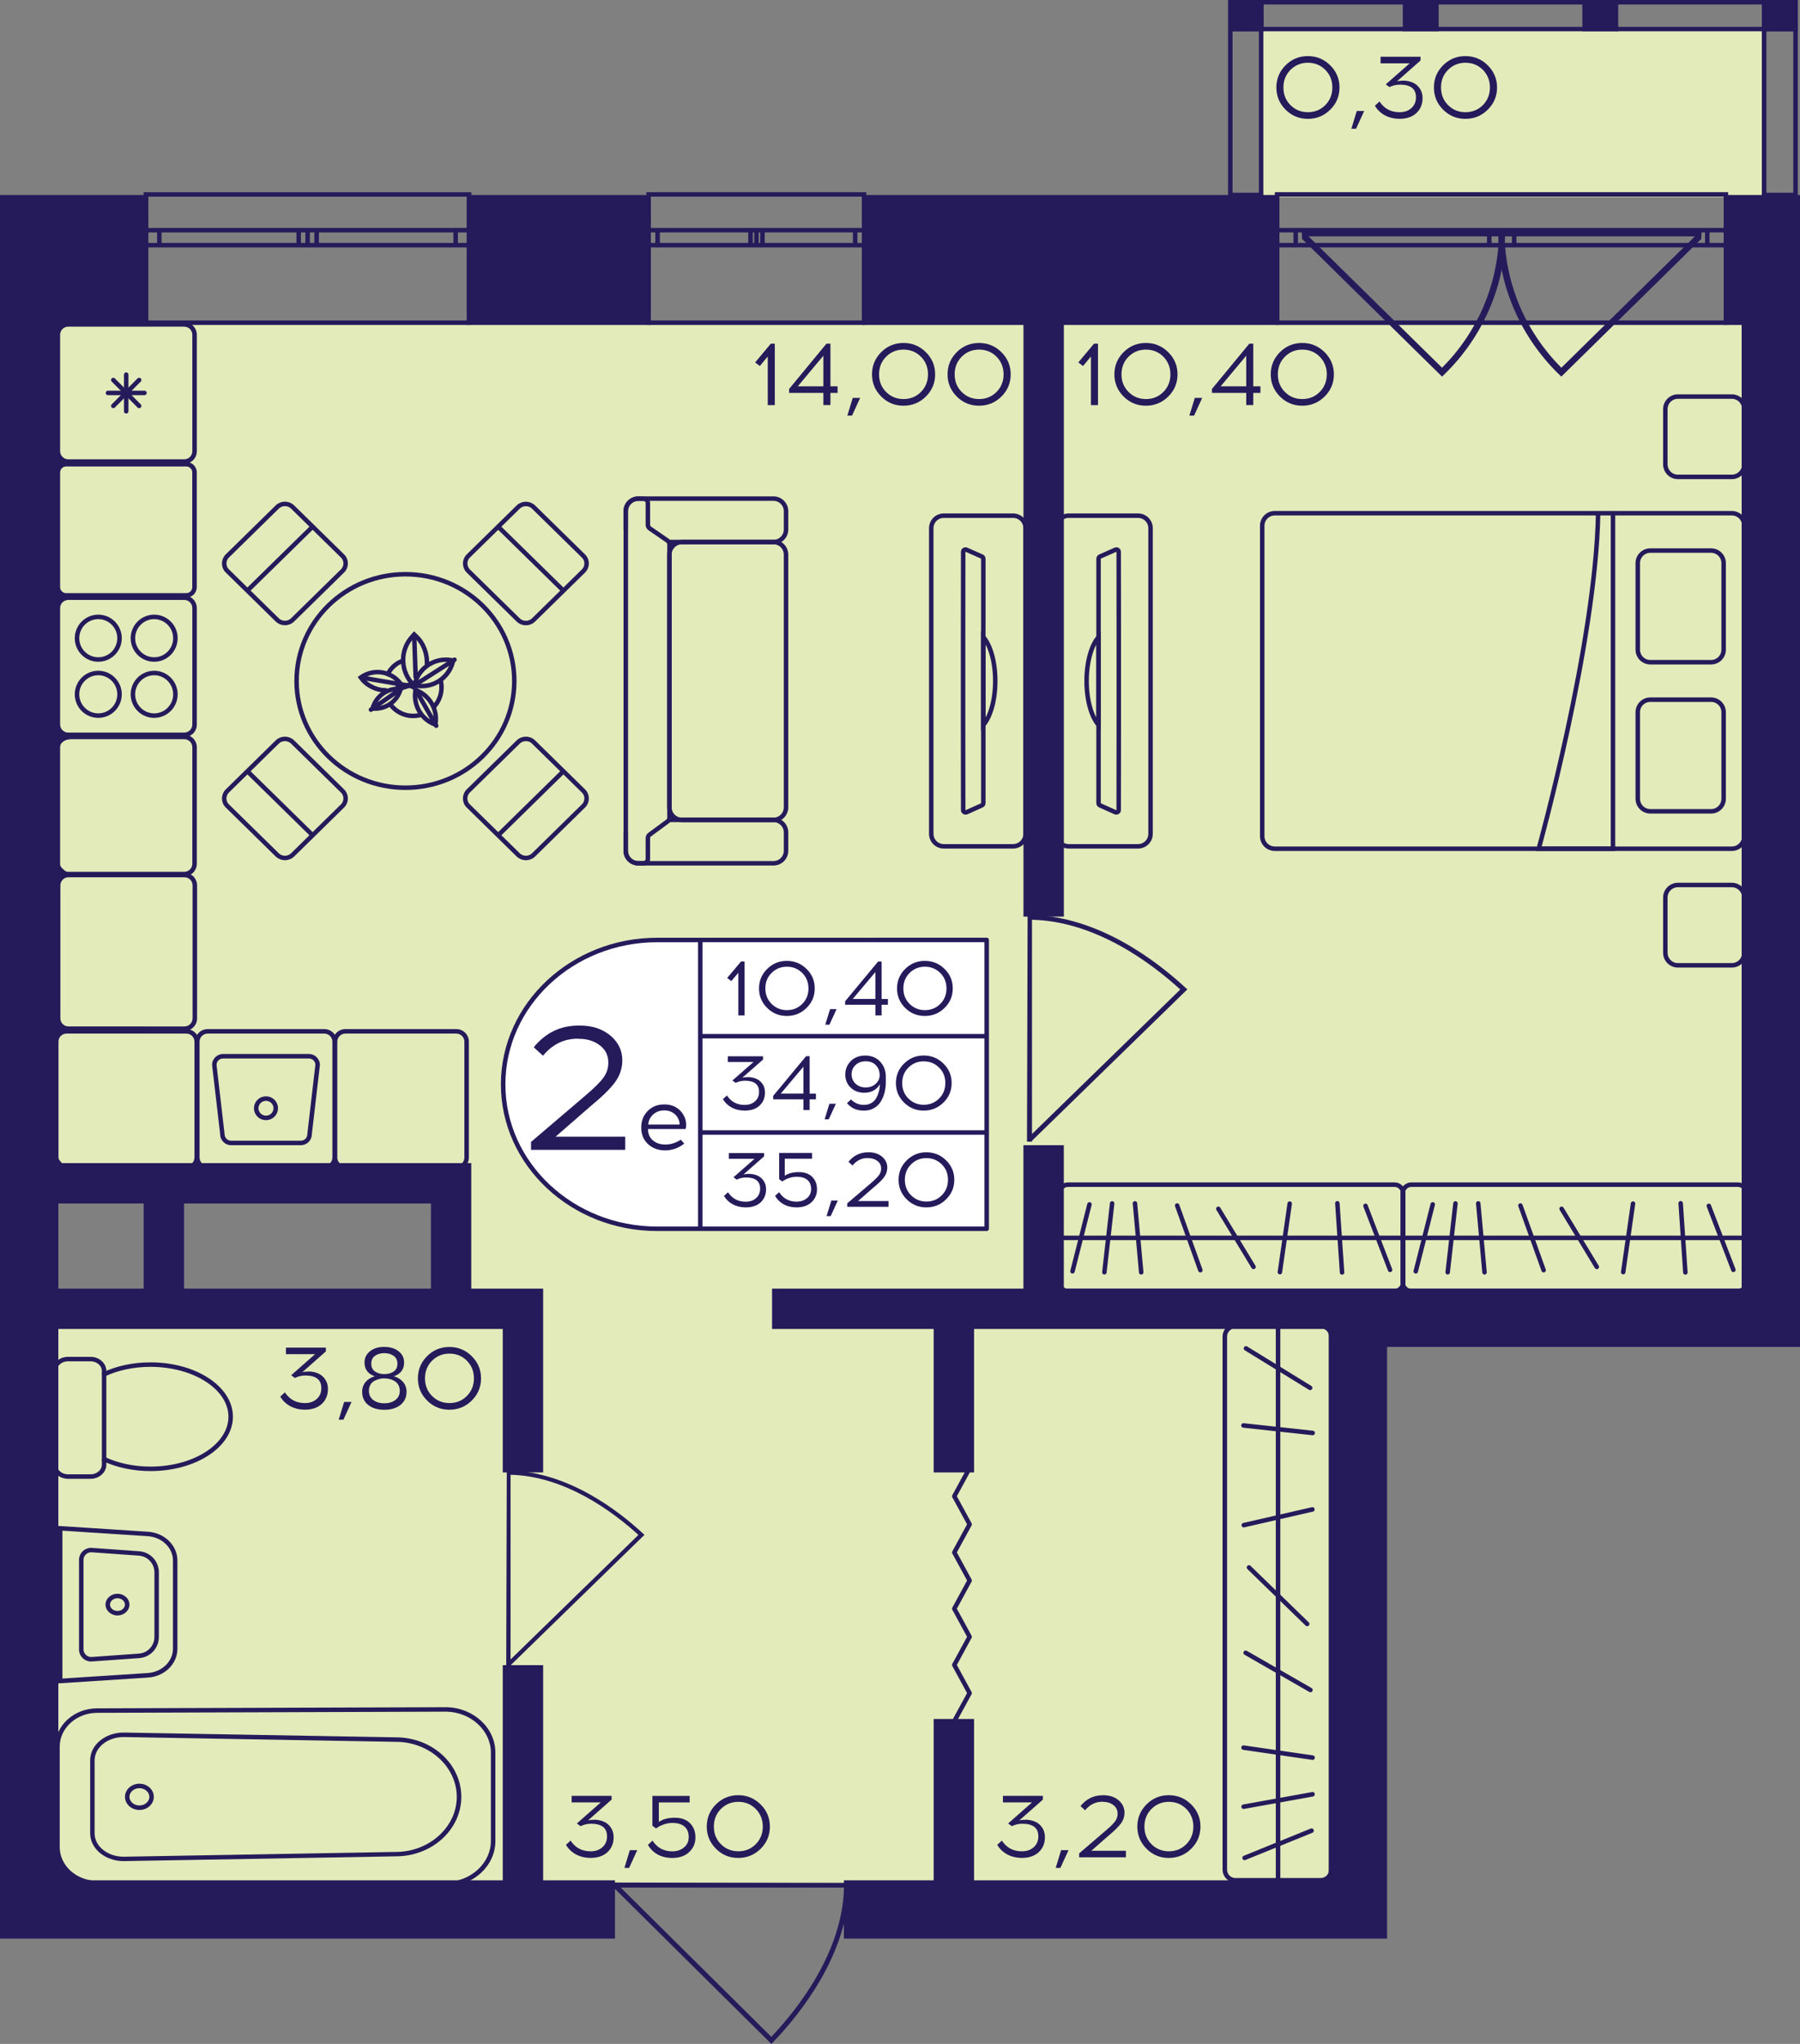
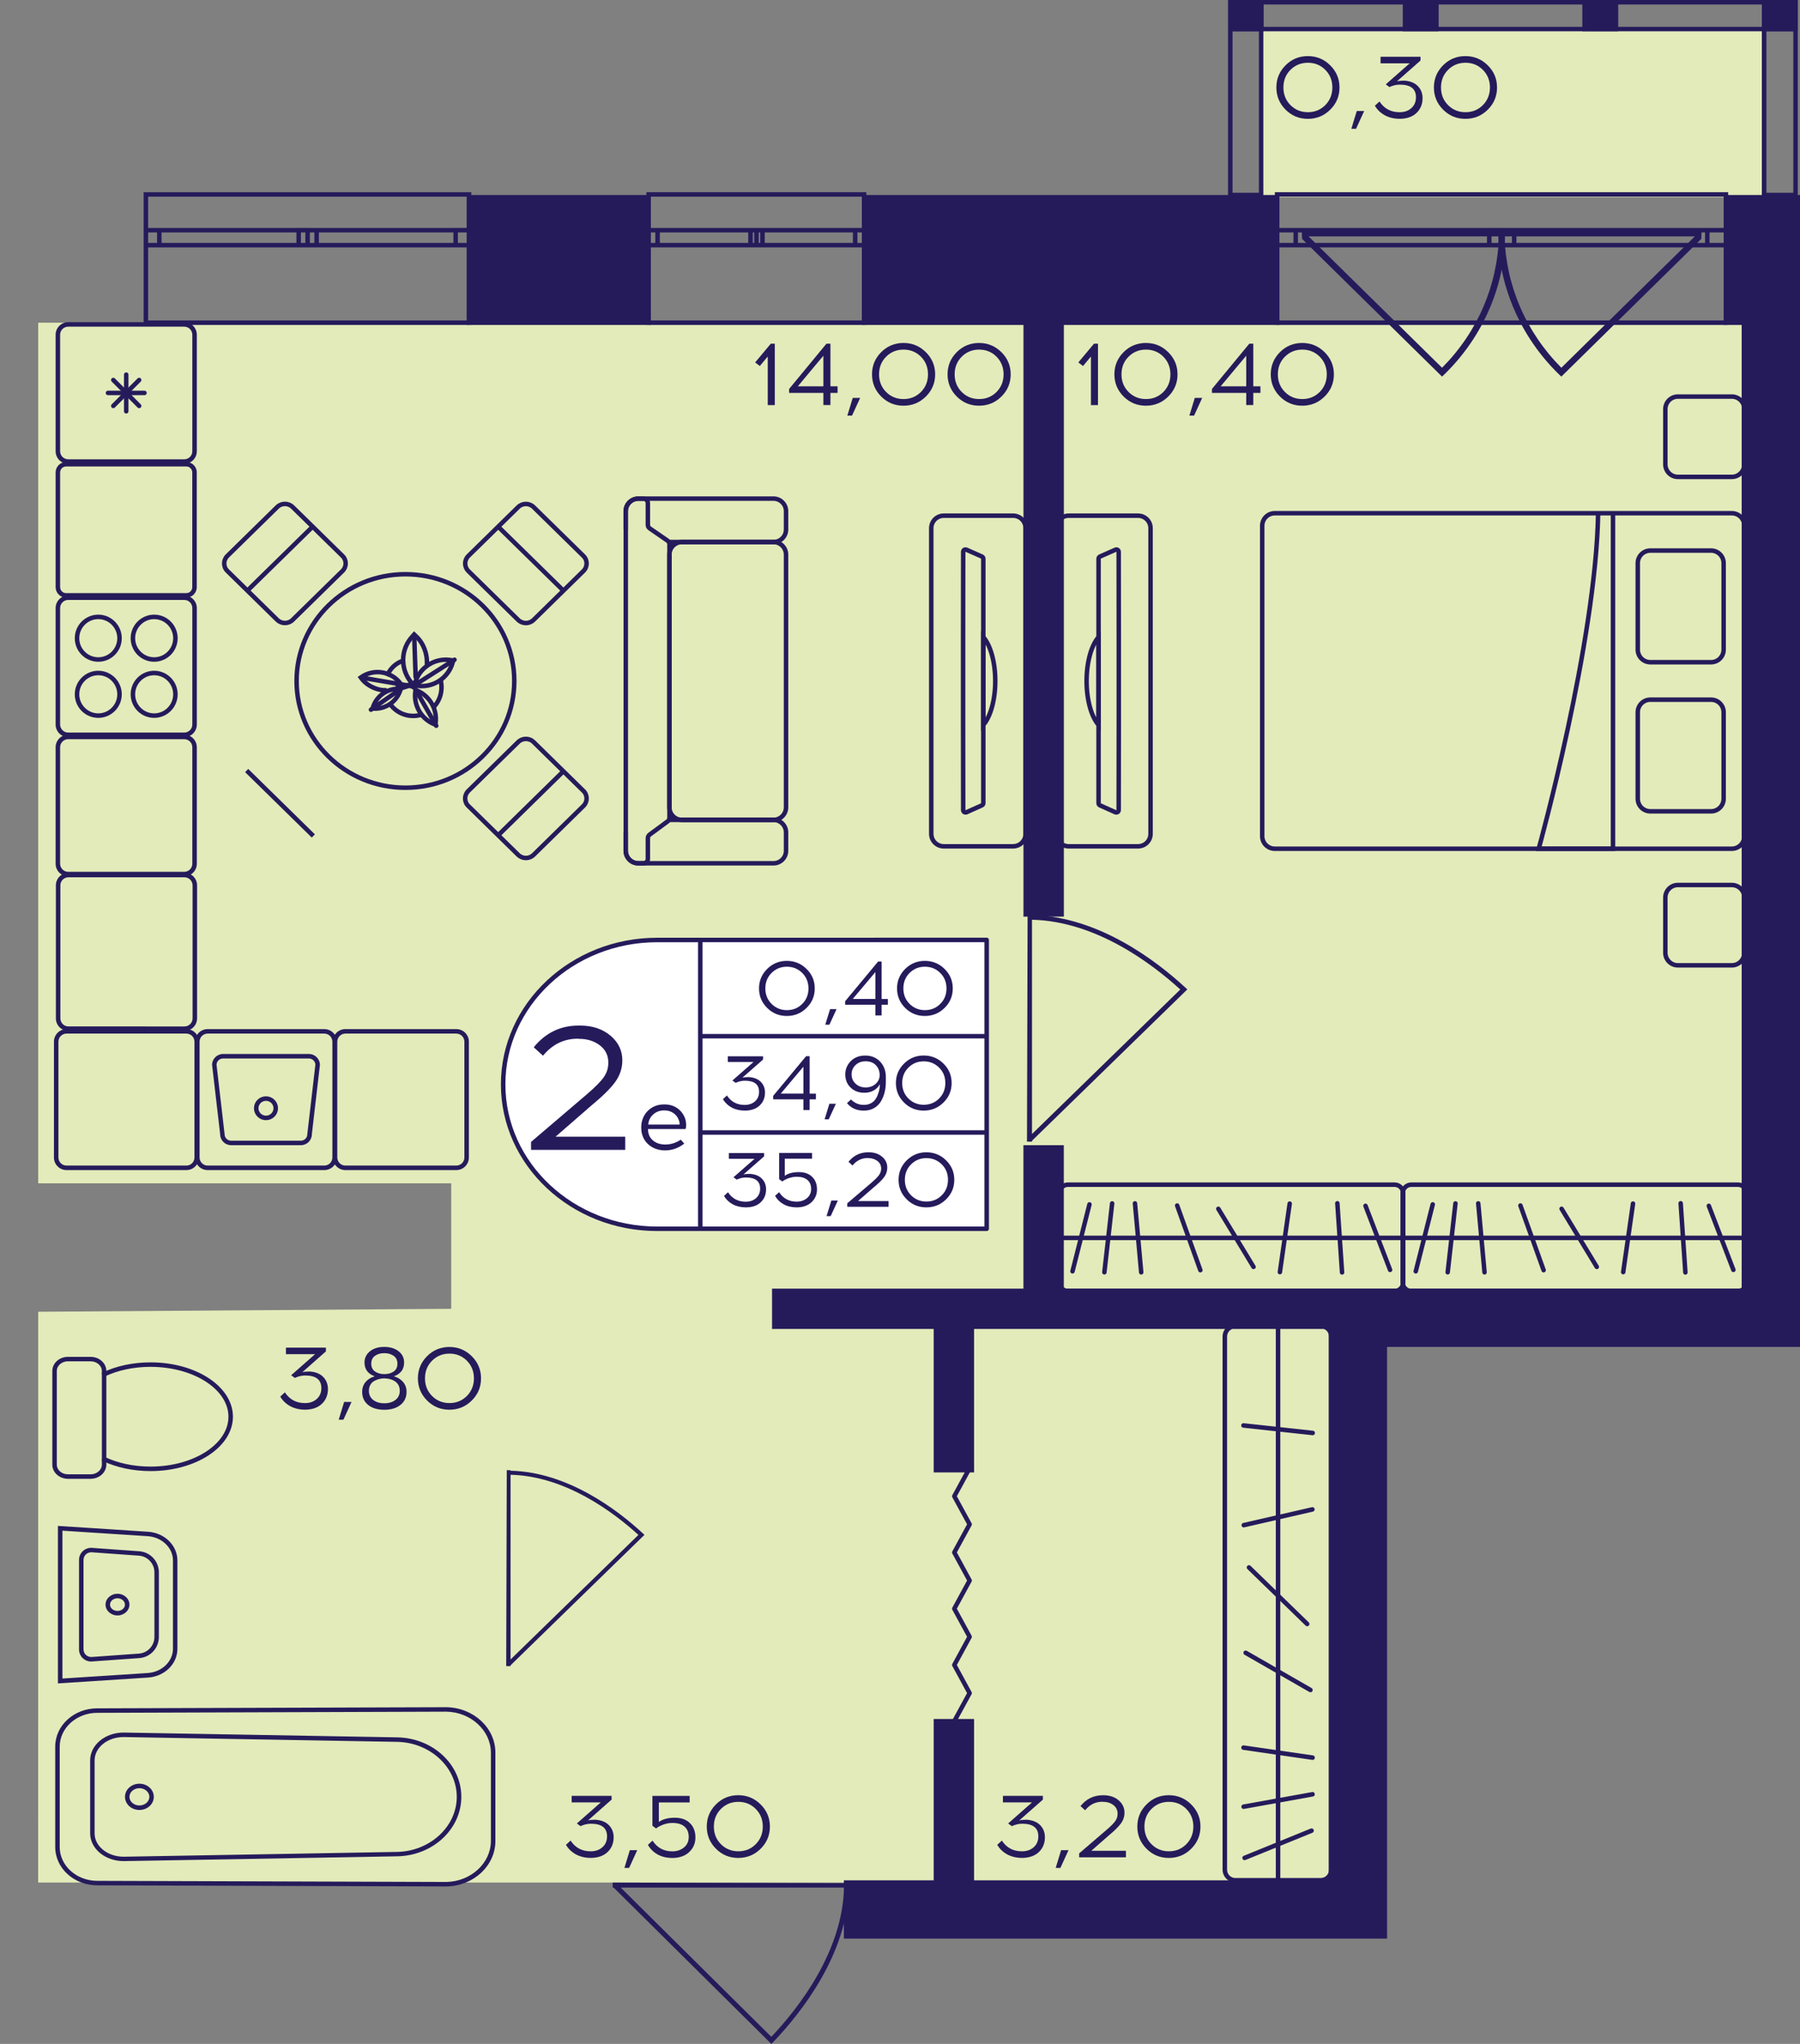
<svg xmlns="http://www.w3.org/2000/svg" version="1.1" id="Слой_1" x="0px" y="0px" viewBox="0 0 352.38 400" style="enable-background:new 0 0 352.38 400;" xml:space="preserve">
  <rect x="0" y="0" width="352.38" height="400" fill="#808080" stroke="none" />
  <path style="fill:#E3EBBA;" d="M7.47,368.42c85.74,0,171.48,0,257.23,0c-0.21-36.26-0.42-72.51-0.63-108.77  c26.95-0.58,53.9-1.17,80.85-1.75c0-64.91,0-129.82,0-194.74c-112.48,0-224.96,0-337.44,0c0,56.14,0,112.28,0,168.42  c26.95,0,53.9,0,80.85,0c0,8.19,0,16.37,0,24.56c-26.95,0.19-53.9,0.39-80.85,0.58C7.47,293.96,7.47,331.19,7.47,368.42z" />
  <rect x="246.49" y="5.26" style="fill:#E3EBBA;" width="98.42" height="33.33" />
  <g>
    <path style="fill:none;stroke:#251B5B;stroke-width:0.878;stroke-miterlimit:10;" d="M169.16,38.05l-42.18,0v25.1l42.18,0V38.05z    M126.98,38.05l42.18,0 M126.98,63.16l42.18,0 M126.98,45.05h1.75v2.93h-1.75V45.05z M148.09,47.98h-1.16v-2.93h1.16V47.98z    M128.74,45.05h18.18v2.93h-18.18V45.05z M148.09,45.05h1.18v2.93h-1.18V45.05z M169.16,47.98h-1.75v-2.93h1.75V47.98z    M149.26,45.05l18.15,0v2.93l-18.15,0V45.05z M126.98,45.05h1.75 M128.74,45.05v2.93 M128.74,47.98h-1.75 M148.09,47.98h-1.16    M146.92,47.98v-2.93 M146.92,45.05h1.16 M128.74,45.05h18.18 M146.92,47.98h-18.18 M148.09,45.05h1.18 M149.26,45.05v2.93    M149.26,47.98h-1.18 M169.16,47.98h-1.75 M167.41,47.98v-2.93 M167.41,45.05h1.75 M149.26,45.05l18.15,0 M167.41,47.98l-18.15,0" />
  </g>
  <g>
    <path style="fill:none;stroke:#251B5B;stroke-width:0.878;stroke-miterlimit:10;" d="M337.88,38.05l-87.87,0v25.1l87.87,0V38.05z    M250.01,38.05l87.87,0 M250.01,63.16l87.87,0 M250.01,45.05h3.65v2.93h-3.65V45.05z M293.97,47.98h-2.43v-2.93h2.43V47.98z    M253.66,45.05h37.89v2.93h-37.89V45.05z M293.97,45.05h2.45v2.93h-2.45V45.05z M337.88,47.98h-3.65v-2.93h3.65V47.98z    M296.43,45.05l37.8,0v2.93l-37.8,0V45.05z M250.01,45.05h3.65 M253.66,45.05v2.93 M253.66,47.98h-3.65 M293.97,47.98h-2.43    M291.55,47.98v-2.93 M291.55,45.05h2.43 M253.66,45.05h37.89 M291.55,47.98h-37.89 M293.97,45.05h2.45 M296.43,45.05v2.93    M296.43,47.98h-2.45 M337.88,47.98h-3.65 M334.23,47.98v-2.93 M334.23,45.05h3.65 M296.43,45.05l37.8,0 M334.23,47.98l-37.8,0" />
  </g>
  <g>
    <path style="fill:none;stroke:#251B5B;stroke-width:0.878;stroke-miterlimit:10;" d="M91.83,38.05l-63.27,0v25.1l63.27,0V38.05z    M28.56,38.05l63.27,0 M28.56,63.16l63.27,0 M28.56,45.05h2.63v2.93h-2.63V45.05z M60.22,47.98h-1.75v-2.93h1.75V47.98z    M31.19,45.05l27.28,0v2.93l-27.28,0V45.05z M60.22,45.05h1.77v2.93h-1.77V45.05z M91.83,47.98H89.2v-2.93h2.63V47.98z    M61.98,45.05H89.2v2.93H61.98V45.05z M28.56,45.05h2.63 M31.19,45.05v2.93 M31.19,47.98h-2.63 M60.22,47.98h-1.75 M58.47,47.98   v-2.93 M58.47,45.05h1.75 M31.19,45.05l27.28,0 M58.47,47.98l-27.28,0 M60.22,45.05h1.77 M61.98,45.05v2.93 M61.98,47.98h-1.77    M91.83,47.98H89.2 M89.2,47.98v-2.93 M89.2,45.05h2.63 M61.98,45.05H89.2 M89.2,47.98H61.98" />
  </g>
  <g>
    <rect x="344.91" y="0" transform="matrix(-1 -2.651460e-07 2.651460e-07 -1 696.857 6.121)" style="fill:#251B5B;" width="7.03" height="6.12" />
    <rect x="240.47" y="0" transform="matrix(-1 -2.698250e-07 2.698250e-07 -1 487.855 6.121)" style="fill:#251B5B;" width="6.91" height="6.12" />
    <rect x="274.61" y="0" transform="matrix(-1 -2.651508e-07 2.651508e-07 -1 556.255 6.12)" style="fill:#251B5B;" width="7.03" height="6.12" />
    <rect x="309.76" y="0" transform="matrix(-1 -2.651469e-07 2.651469e-07 -1 626.555 6.12)" style="fill:#251B5B;" width="7.03" height="6.12" />
    <g>
      <path style="fill:#251B5B;" d="M351.07,0.88v36.84h-5.27l0-36.84H351.07 M351.94,0h-7.03v38.6h7.03L351.94,0L351.94,0z" />
    </g>
    <g>
      <path style="fill:#251B5B;" d="M241.29,0.88l5.15,0l0,36.84h-5.15L241.29,0.88 M240.41,0l0,38.6h6.91l0-38.6L240.41,0L240.41,0z" />
    </g>
    <g>
      <path style="fill:#251B5B;" d="M241.35,0.88l109.71,0v4.36l-109.71,0V0.88 M240.47,0v6.12l111.47,0V0L240.47,0L240.47,0z" />
    </g>
  </g>
  <path style="fill:#251B5B;" d="M166.32,368.55c0,0.29-0.01,0.57-0.01,0.87h-0.13c-0.3,13.12-9.38,24.55-14.83,30.24l-0.34,0.35  l-30.87-30.59h-0.2c0-0.33,0-0.66,0-0.99C135.41,368.46,150.86,368.51,166.32,368.55z M121.52,369.41L151,398.62  c5.39-5.69,13.93-16.69,14.23-29.21L121.52,369.41z" />
  <path style="fill:#251B5B;" d="M99.21,287.72c0.25,0,0.49,0.01,0.74,0.01v0.1c11.25,0.25,21.04,7.75,25.91,12.27l0.3,0.28  l-26.21,25.53v0.16c-0.28,0-0.57,0-0.85,0C99.14,313.29,99.18,300.5,99.21,287.72z M99.95,324.77l25.03-24.38  c-4.88-4.45-14.3-11.52-25.03-11.77L99.95,324.77z" />
  <path style="fill:#251B5B;" d="M201.17,178.95c0.29,0,0.57,0.01,0.86,0.01v0.12c13.04,0.29,24.4,8.99,30.06,14.23l0.35,0.32  l-30.4,29.61v0.19c-0.33,0-0.66,0-0.99,0C201.08,208.6,201.12,193.78,201.17,178.95z M202.03,221.93l29.03-28.28  c-5.66-5.17-16.59-13.37-29.03-13.65L202.03,221.93z" />
  <polyline style="fill:none;stroke:#251B5B;stroke-width:0.878;stroke-linecap:round;stroke-linejoin:round;stroke-miterlimit:10;" points="  186.82,336.84 189.82,331.35 186.82,325.84 189.82,320.33 186.82,314.83 189.82,309.32 186.82,303.82 189.82,298.32 186.82,292.82   189.82,287.31 " />
  <g>
    <path style="fill:#251B5B;" d="M282.76,73.27c2.18-2.12,4.07-4.44,5.68-6.92c5.72-8.84,6.12-17.1,6.17-18.78   c0.03-1.06,0.01-1.93-0.02-2.49c-0.37-0.02-0.74-0.03-1.1-0.05h-38.56l-0.09-0.09c0.02,0.61,0.04,1.21,0.06,1.81l27.4,26.95   L282.76,73.27z M256.17,46.26h37.27c-0.3,9.66-4.19,18.73-11.13,25.71L256.17,46.26z" />
    <path style="fill:#251B5B;" d="M305.2,73.27c-2.18-2.12-4.07-4.44-5.68-6.92c-5.72-8.84-6.12-17.1-6.17-18.78   c-0.03-1.06-0.01-1.93,0.02-2.49c0.37-0.02,0.74-0.03,1.1-0.05h38.56l0.09-0.09c-0.02,0.61-0.04,1.21-0.06,1.81l-27.4,26.95   L305.2,73.27z M331.8,46.26h-37.27c0.3,9.66,4.19,18.73,11.13,25.71L331.8,46.26z" />
  </g>
  <g>
    <g>
      <path style="fill:#251B5B;" d="M87.41,334.98c4.79,0.1,8.69,3.7,8.69,8.02v17.29c0,4.32-3.9,7.92-8.68,8.02l-68.38-0.22    c-4.05,0-7.35-2.96-7.35-6.61v-19.66c0-3.64,3.3-6.61,7.35-6.61L87.41,334.98 M87.42,334.11l-68.38,0.22    c-4.55,0-8.23,3.35-8.23,7.49v19.66c0,4.13,3.68,7.49,8.23,7.49l68.38,0.22c5.32-0.11,9.56-4.06,9.56-8.9v-17.29    C96.98,338.17,92.73,334.22,87.42,334.11L87.42,334.11z" />
    </g>
    <g>
      <path style="fill:#251B5B;" d="M24.19,339.95l53.56,0.94c6.44,0.12,11.67,4.95,11.67,10.77c0,5.81-5.24,10.64-11.67,10.77    l-53.55,0.94c-3.13,0-5.68-2.05-5.68-4.56v-14.28C18.52,341.99,21.06,339.95,24.19,339.95 M24.2,339.07    c-3.62,0-6.55,2.43-6.55,5.44v14.28c0,3,2.93,5.44,6.55,5.44l53.57-0.94c6.96-0.13,12.54-5.31,12.54-11.64v0    c0-6.34-5.57-11.51-12.54-11.64L24.2,339.07L24.2,339.07z" />
    </g>
    <g>
      <path style="fill:#251B5B;" d="M27.29,349.96c1.07,0,1.95,0.76,1.95,1.69s-0.87,1.69-1.95,1.69c-1.07,0-1.95-0.76-1.95-1.69    S26.22,349.96,27.29,349.96 M27.29,349.08c-1.56,0-2.82,1.15-2.82,2.57s1.26,2.57,2.82,2.57s2.82-1.15,2.82-2.57    S28.85,349.08,27.29,349.08L27.29,349.08z" />
    </g>
  </g>
  <g>
    <g>
      <path style="fill:#251B5B;" d="M23,312.79c0.8,0,1.46,0.56,1.46,1.24s-0.65,1.24-1.46,1.24s-1.46-0.56-1.46-1.24    S22.2,312.79,23,312.79 M23,311.91c-1.29,0-2.34,0.95-2.34,2.12c0,1.17,1.05,2.12,2.34,2.12s2.34-0.95,2.34-2.12    C25.34,312.86,24.29,311.91,23,311.91L23,311.91z" />
    </g>
    <g>
      <path style="fill:#251B5B;" d="M12.22,299.56l16.7,1.08c2.77,0.18,4.94,2.27,4.94,4.75l0,17.28c0,2.48-2.17,4.57-4.94,4.75    l-16.7,1.08L12.22,299.56 M11.34,298.63l0,30.82l17.63-1.14c3.25-0.21,5.76-2.67,5.76-5.63l0-17.28c0-2.96-2.52-5.42-5.76-5.63    L11.34,298.63L11.34,298.63z" />
    </g>
    <g>
      <path style="fill:#251B5B;" d="M17.84,303.79L17.84,303.79c0.04,0,0.07,0,0.11,0l9.24,0.66c1.7,0.12,3.04,1.55,3.04,3.25l0,12.67    c0,1.7-1.33,3.13-3.04,3.25l-9.24,0.66c-0.04,0-0.07,0-0.11,0c-0.82,0-1.49-0.67-1.49-1.49v-17.51    C16.35,304.46,17.02,303.79,17.84,303.79 M17.84,302.92c-1.3,0-2.37,1.05-2.37,2.37v17.51c0,1.31,1.07,2.37,2.37,2.37    c0.06,0,0.11,0,0.17-0.01l9.24-0.66c2.17-0.15,3.85-1.95,3.85-4.12l0-12.67c0-2.17-1.68-3.97-3.85-4.12l-9.24-0.66    C17.95,302.92,17.9,302.92,17.84,302.92L17.84,302.92z" />
    </g>
  </g>
  <g>
    <path style="fill:#251B5B;" d="M36.49,202.28c0.87,0,1.58,0.71,1.58,1.58v22.67c0,0.87-0.71,1.58-1.58,1.58H13.02   c-0.87,0-1.58-0.71-1.58-1.58v-22.67c0-0.87,0.71-1.58,1.58-1.58H36.49 M36.49,201.4H13.02c-1.36,0-2.46,1.1-2.46,2.46v22.67   c0,1.36,1.1,2.46,2.46,2.46h23.47c1.36,0,2.46-1.1,2.46-2.46v-22.67C38.94,202.5,37.84,201.4,36.49,201.4L36.49,201.4z" />
  </g>
  <g>
    <g>
      <path style="fill:#251B5B;" d="M63.49,202.28c0.87,0,1.58,0.71,1.58,1.58v22.67c0,0.87-0.71,1.58-1.58,1.58H40.65    c-0.87,0-1.58-0.71-1.58-1.58v-22.67c0-0.87,0.71-1.58,1.58-1.58H63.49 M63.49,201.4H40.65c-1.36,0-2.46,1.1-2.46,2.46v22.67    c0,1.36,1.1,2.46,2.46,2.46h22.85c1.36,0,2.46-1.1,2.46-2.46v-22.67C65.95,202.5,64.85,201.4,63.49,201.4L63.49,201.4z" />
    </g>
    <g>
      <path style="fill:#251B5B;" d="M60.47,207.15c0.69,0,1.25,0.54,1.27,1.22l-1.57,13.51l-0.01,0.05v0.05c0,0.7-0.57,1.26-1.27,1.26    H45.24c-0.7,0-1.27-0.57-1.27-1.26v-0.05l-0.01-0.05l-1.57-13.51c0.02-0.68,0.59-1.22,1.27-1.22H60.47 M60.47,206.27h-16.8    c-1.19,0-2.15,0.96-2.15,2.14l1.58,13.57c0,1.18,0.96,2.14,2.15,2.14H58.9c1.19,0,2.15-0.96,2.15-2.14l1.58-13.57    C62.62,207.23,61.66,206.27,60.47,206.27L60.47,206.27z" />
    </g>
    <g>
      <path style="fill:#251B5B;" d="M52.07,215.44c0.81,0,1.47,0.65,1.47,1.45s-0.66,1.45-1.47,1.45s-1.47-0.65-1.47-1.45    S51.26,215.44,52.07,215.44 M52.07,214.56c-1.3,0-2.35,1.04-2.35,2.33s1.05,2.33,2.35,2.33c1.3,0,2.35-1.04,2.35-2.33    S53.37,214.56,52.07,214.56L52.07,214.56z" />
    </g>
  </g>
  <g>
    <g>
      <path style="fill:#251B5B;" d="M36.07,117.41c0.87,0,1.58,0.71,1.58,1.58v22.8c0,0.87-0.71,1.58-1.58,1.58H13.35    c-0.87,0-1.58-0.71-1.58-1.58v-22.8c0-0.87,0.71-1.58,1.58-1.58H36.07 M36.07,116.54H13.35c-1.36,0-2.46,1.1-2.46,2.46v22.8    c0,1.36,1.1,2.46,2.46,2.46h22.72c1.36,0,2.46-1.1,2.46-2.46v-22.8C38.53,117.64,37.43,116.54,36.07,116.54L36.07,116.54z" />
    </g>
    <g>
      <g>
        <path style="fill:#251B5B;" d="M30.18,132.15c2.05,0,3.72,1.67,3.72,3.73s-1.67,3.73-3.72,3.73s-3.72-1.67-3.72-3.73     S28.13,132.15,30.18,132.15 M30.18,131.27c-2.54,0-4.6,2.06-4.6,4.61s2.06,4.61,4.6,4.61c2.54,0,4.6-2.06,4.6-4.61     S32.72,131.27,30.18,131.27L30.18,131.27z" />
      </g>
      <g>
        <path style="fill:#251B5B;" d="M19.24,121.17c2.05,0,3.72,1.67,3.72,3.73c0,2.06-1.67,3.73-3.72,3.73s-3.72-1.67-3.72-3.73     C15.52,122.85,17.18,121.17,19.24,121.17 M19.24,120.29c-2.54,0-4.6,2.06-4.6,4.61s2.06,4.61,4.6,4.61s4.6-2.06,4.6-4.61     S21.77,120.29,19.24,120.29L19.24,120.29z" />
      </g>
      <g>
        <path style="fill:#251B5B;" d="M30.18,121.17c2.05,0,3.72,1.67,3.72,3.73c0,2.06-1.67,3.73-3.72,3.73s-3.72-1.67-3.72-3.73     C26.46,122.85,28.13,121.17,30.18,121.17 M30.18,120.29c-2.54,0-4.6,2.06-4.6,4.61s2.06,4.61,4.6,4.61c2.54,0,4.6-2.06,4.6-4.61     S32.72,120.29,30.18,120.29L30.18,120.29z" />
      </g>
      <g>
        <path style="fill:#251B5B;" d="M19.24,132.15c2.05,0,3.72,1.67,3.72,3.73s-1.67,3.73-3.72,3.73s-3.72-1.67-3.72-3.73     S17.18,132.15,19.24,132.15 M19.24,131.27c-2.54,0-4.6,2.06-4.6,4.61s2.06,4.61,4.6,4.61s4.6-2.06,4.6-4.61     S21.77,131.27,19.24,131.27L19.24,131.27z" />
      </g>
    </g>
  </g>
  <g>
    <path style="fill:#251B5B;" d="M36.47,91.29c0.65,0,1.17,0.53,1.17,1.17v22.45c0,0.65-0.53,1.17-1.17,1.17H12.94   c-0.65,0-1.17-0.53-1.17-1.17V92.46c0-0.65,0.53-1.17,1.17-1.17H36.47 M36.47,90.41H12.94c-1.13,0-2.05,0.92-2.05,2.05v22.45   c0,1.13,0.92,2.05,2.05,2.05h23.53c1.13,0,2.05-0.92,2.05-2.05V92.46C38.53,91.33,37.61,90.41,36.47,90.41L36.47,90.41z" />
  </g>
  <g>
    <g>
      <path style="fill:#251B5B;" d="M36.07,63.93c0.87,0,1.58,0.71,1.58,1.58v22.8c0,0.87-0.71,1.58-1.58,1.58H13.35    c-0.87,0-1.58-0.71-1.58-1.58v-22.8c0-0.87,0.71-1.58,1.58-1.58H36.07 M36.07,63.05H13.35c-1.36,0-2.46,1.1-2.46,2.46v22.8    c0,1.36,1.1,2.46,2.46,2.46h22.72c1.36,0,2.46-1.1,2.46-2.46v-22.8C38.53,64.15,37.43,63.05,36.07,63.05L36.07,63.05z" />
    </g>
    <g>
      <line style="fill:none;stroke:#251B5B;stroke-width:0.878;stroke-linecap:round;stroke-miterlimit:10;" x1="28.28" y1="76.9" x2="21.14" y2="76.9" />
      <line style="fill:none;stroke:#251B5B;stroke-width:0.878;stroke-linecap:round;stroke-miterlimit:10;" x1="27.24" y1="74.37" x2="22.18" y2="79.44" />
      <line style="fill:none;stroke:#251B5B;stroke-width:0.878;stroke-linecap:round;stroke-miterlimit:10;" x1="24.71" y1="73.32" x2="24.71" y2="80.49" />
      <line style="fill:none;stroke:#251B5B;stroke-width:0.878;stroke-linecap:round;stroke-miterlimit:10;" x1="22.18" y1="74.37" x2="27.24" y2="79.44" />
    </g>
  </g>
  <g>
    <path style="fill:#251B5B;" d="M36.07,144.66c0.87,0,1.58,0.71,1.58,1.58v22.8c0,0.87-0.71,1.58-1.58,1.58H13.35   c-0.87,0-1.58-0.71-1.58-1.58v-22.8c0-0.87,0.71-1.58,1.58-1.58H36.07 M36.07,143.78H13.35c-1.36,0-2.46,1.1-2.46,2.46v22.8   c0,1.36,1.1,2.46,2.46,2.46h22.72c1.36,0,2.46-1.1,2.46-2.46v-22.8C38.53,144.88,37.43,143.78,36.07,143.78L36.07,143.78z" />
  </g>
  <g>
    <path style="fill:#251B5B;" d="M36.12,171.69c0.87,0,1.58,0.71,1.58,1.58v26.03c0,0.87-0.71,1.58-1.58,1.58H13.4   c-0.87,0-1.58-0.71-1.58-1.58v-26.03c0-0.87,0.71-1.58,1.58-1.58H36.12 M36.12,170.81H13.4c-1.36,0-2.46,1.1-2.46,2.46v26.03   c0,1.36,1.1,2.46,2.46,2.46h22.72c1.36,0,2.46-1.1,2.46-2.46v-26.03C38.58,171.91,37.48,170.81,36.12,170.81L36.12,170.81z" />
  </g>
  <g>
    <path style="fill:none;stroke:#251B5B;stroke-width:0.878;stroke-miterlimit:10;" d="M122.49,103.63l0-3.6   c0-1.35,1.11-2.45,2.46-2.45h0.99l25.48,0c1.35,0,2.46,1.1,2.46,2.45l0,3.6c0,1.36-1.11,2.45-2.46,2.45l-20.5,0" />
    <path style="fill:none;stroke:#251B5B;stroke-width:0.878;stroke-miterlimit:10;" d="M122.49,162.9v3.6c0,1.36,1.11,2.45,2.46,2.45   h0.99l25.48,0c1.35,0,2.46-1.08,2.46-2.45v-3.6c0-1.35-1.11-2.45-2.46-2.45l-20.46,0" />
    <path style="fill:none;stroke:#251B5B;stroke-width:0.878;stroke-miterlimit:10;" d="M153.88,158l0-49.46   c0-1.36-1.1-2.46-2.46-2.46l-17.91,0c-1.36,0-2.46,1.1-2.46,2.46l0,49.46c0,1.36,1.1,2.46,2.46,2.46l17.91,0   C152.78,160.45,153.88,159.35,153.88,158z" />
    <path style="fill:none;stroke:#251B5B;stroke-width:0.878;stroke-miterlimit:10;" d="M127.18,163.34l3.52-2.59   c0.22-0.16,0.36-0.43,0.36-0.7l0-53.52c0-0.29-0.14-0.55-0.38-0.72l-3.47-2.39c-0.24-0.16-0.38-0.43-0.38-0.72v-4.24   c0-0.48-0.39-0.87-0.88-0.87h-0.98c-1.36,0-2.46,1.1-2.46,2.45l0,66.47c0,1.35,1.1,2.45,2.46,2.45h0.98c0.49,0,0.88-0.39,0.88-0.87   v-4.04C126.83,163.76,126.96,163.5,127.18,163.34z" />
  </g>
  <g>
    <g>
      <path style="fill:none;stroke:#251B5B;stroke-width:0.878;stroke-miterlimit:10;" d="M20.38,268.96v-0.65    c0-1.28-1.19-2.33-2.65-2.33h-4.41c-1.47,0-2.64,1.05-2.64,2.33l0,18.33c0,1.28,1.17,2.33,2.64,2.33h4.41    c1.45,0,2.65-1.05,2.65-2.33v-1.08" />
    </g>
    <g>
      <path style="fill:none;stroke:#251B5B;stroke-width:0.878;stroke-miterlimit:10;" d="M45.16,277.26c0-5.63-7.02-10.2-15.69-10.2    c-3.38,0-6.53,0.69-9.09,1.9l0,16.6c2.56,1.2,5.71,1.9,9.09,1.9C38.14,287.46,45.16,282.89,45.16,277.26z" />
    </g>
  </g>
  <g>
    <g>
      <path style="fill:none;stroke:#251B5B;stroke-width:0.878;stroke-miterlimit:10;" d="M339.03,166.1l-89.47,0    c-1.36,0-2.46-1.1-2.46-2.46l0-60.74c0-1.36,1.1-2.46,2.46-2.46l89.47,0c1.36,0,2.46,1.1,2.46,2.46l0,60.74    C341.49,165,340.39,166.1,339.03,166.1z" />
      <g>
        <path style="fill:none;stroke:#251B5B;stroke-width:0.878;stroke-miterlimit:10;" d="M323.08,107.75l11.89,0     c1.36,0,2.46,1.1,2.46,2.46v16.93c0,1.36-1.1,2.46-2.46,2.46l-11.89,0c-1.36,0-2.46-1.1-2.46-2.46l0-16.93     C320.62,108.85,321.72,107.75,323.08,107.75z" />
        <path style="fill:none;stroke:#251B5B;stroke-width:0.878;stroke-miterlimit:10;" d="M323.08,136.93l11.89,0     c1.36,0,2.46,1.1,2.46,2.46v16.93c0,1.36-1.1,2.46-2.46,2.46l-11.89,0c-1.36,0-2.46-1.1-2.46-2.46v-16.93     C320.62,138.03,321.72,136.93,323.08,136.93z" />
      </g>
      <path style="fill:none;stroke:#251B5B;stroke-width:0.878;stroke-miterlimit:10;" d="M315.77,100.44l0,65.66h-14.54    c0,0,11.21-40.34,11.63-65.66" />
    </g>
    <path style="fill:none;stroke:#251B5B;stroke-width:0.878;stroke-linecap:round;stroke-miterlimit:10;" d="M328.48,77.61l10.55,0   c1.36,0,2.46,1.1,2.46,2.46l0,10.8c0,1.36-1.1,2.46-2.46,2.46l-10.55,0c-1.36,0-2.46-1.1-2.46-2.46l0-10.8   C326.02,78.71,327.12,77.61,328.48,77.61z" />
    <path style="fill:none;stroke:#251B5B;stroke-width:0.878;stroke-linecap:round;stroke-miterlimit:10;" d="M328.48,173.2l10.55,0   c1.36,0,2.46,1.1,2.46,2.46l0,10.8c0,1.36-1.1,2.46-2.46,2.46h-10.55c-1.36,0-2.46-1.1-2.46-2.46l0-10.8   C326.02,174.3,327.12,173.2,328.48,173.2z" />
  </g>
  <g>
    <path style="fill:none;stroke:#251B5B;stroke-width:0.878;stroke-miterlimit:10;" d="M209.23,100.92l13.55,0   c1.37,0,2.46,1.1,2.46,2.45l0,59.81c0,1.36-1.09,2.45-2.46,2.45l-13.55,0c-1.35,0-2.46-1.08-2.46-2.45l0-59.81   C206.77,102.02,207.88,100.92,209.23,100.92z M215.06,157.19c0,0.17,0.12,0.35,0.28,0.42l3.01,1.35c0.32,0.12,0.65-0.09,0.65-0.42   c0-2.13,0.02-8.81,0.02-16.68l0-17.17c0-7.87-0.02-14.56-0.02-16.68c0-0.35-0.33-0.56-0.65-0.42l-3.01,1.33   c-0.16,0.07-0.28,0.24-0.28,0.44L215.06,157.19z" />
    <g>
      <path style="fill:none;stroke:#251B5B;stroke-width:0.878;stroke-miterlimit:10;" d="M212.72,133.28c0,3.74,0.95,7.01,2.34,8.6    l0-17.2C213.67,126.27,212.72,129.52,212.72,133.28z" />
    </g>
  </g>
  <g>
    <g>
      <g>
        <path style="fill:#251B5B;" d="M340.23,232.29c0.69,0,1.24,0.56,1.24,1.24v17.45c0,0.69-0.56,1.24-1.24,1.24h-63.95     c-0.69,0-1.24-0.56-1.24-1.24v-17.45c0-0.69,0.56-1.24,1.24-1.24H340.23 M340.23,231.41h-63.95c-1.17,0-2.12,0.95-2.12,2.12     v17.45c0,1.17,0.95,2.12,2.12,2.12h63.95c1.17,0,2.12-0.95,2.12-2.12v-17.45C342.35,232.36,341.4,231.41,340.23,231.41     L340.23,231.41z" />
      </g>
    </g>
    <line style="fill:none;stroke:#251B5B;stroke-width:0.878;stroke-miterlimit:10;" x1="342.07" y1="242.26" x2="274.39" y2="242.26" />
    <line style="fill:none;stroke:#251B5B;stroke-width:0.878;stroke-linecap:round;stroke-miterlimit:10;" x1="329.94" y1="249.02" x2="329.02" y2="235.49" />
    <line style="fill:none;stroke:#251B5B;stroke-width:0.878;stroke-linecap:round;stroke-miterlimit:10;" x1="317.77" y1="248.96" x2="319.69" y2="235.55" />
    <line style="fill:none;stroke:#251B5B;stroke-width:0.878;stroke-linecap:round;stroke-miterlimit:10;" x1="277.16" y1="248.8" x2="280.48" y2="235.71" />
    <line style="fill:none;stroke:#251B5B;stroke-width:0.878;stroke-linecap:round;stroke-miterlimit:10;" x1="312.6" y1="247.94" x2="305.71" y2="236.57" />
    <line style="fill:none;stroke:#251B5B;stroke-width:0.878;stroke-linecap:round;stroke-miterlimit:10;" x1="302.19" y1="248.58" x2="297.65" y2="235.93" />
    <line style="fill:none;stroke:#251B5B;stroke-width:0.878;stroke-linecap:round;stroke-miterlimit:10;" x1="290.62" y1="249" x2="289.39" y2="235.51" />
    <line style="fill:none;stroke:#251B5B;stroke-width:0.878;stroke-linecap:round;stroke-miterlimit:10;" x1="283.41" y1="248.99" x2="284.93" y2="235.52" />
    <line style="fill:none;stroke:#251B5B;stroke-width:0.878;stroke-linecap:round;stroke-miterlimit:10;" x1="339.34" y1="248.52" x2="334.53" y2="235.99" />
  </g>
  <g>
    <g>
      <g>
        <path style="fill:#251B5B;" d="M258.55,259.95c0.9,0,1.63,0.73,1.63,1.63v104.33c0,0.9-0.73,1.63-1.63,1.63h-16.7     c-0.9,0-1.63-0.73-1.63-1.63V261.58c0-0.9,0.73-1.63,1.63-1.63H258.55 M258.55,259.06h-16.7c-1.39,0-2.51,1.13-2.51,2.51v104.33     c0,1.39,1.13,2.51,2.51,2.51h16.7c1.39,0,2.51-1.13,2.51-2.51V261.58C261.07,260.19,259.94,259.06,258.55,259.06L258.55,259.06z" />
      </g>
    </g>
    <line style="fill:none;stroke:#251B5B;stroke-width:0.884;stroke-miterlimit:10;" x1="250.2" y1="259.52" x2="250.2" y2="368.05" />
    <line style="fill:none;stroke:#251B5B;stroke-width:0.884;stroke-linecap:round;stroke-miterlimit:10;" x1="243.43" y1="278.97" x2="256.98" y2="280.44" />
    <line style="fill:none;stroke:#251B5B;stroke-width:0.884;stroke-linecap:round;stroke-miterlimit:10;" x1="243.49" y1="298.48" x2="256.92" y2="295.4" />
    <line style="fill:none;stroke:#251B5B;stroke-width:0.884;stroke-linecap:round;stroke-miterlimit:10;" x1="243.65" y1="363.6" x2="256.76" y2="358.27" />
    <line style="fill:none;stroke:#251B5B;stroke-width:0.884;stroke-linecap:round;stroke-miterlimit:10;" x1="244.51" y1="306.76" x2="255.9" y2="317.82" />
    <line style="fill:none;stroke:#251B5B;stroke-width:0.884;stroke-linecap:round;stroke-miterlimit:10;" x1="243.86" y1="323.46" x2="256.54" y2="330.74" />
    <line style="fill:none;stroke:#251B5B;stroke-width:0.884;stroke-linecap:round;stroke-miterlimit:10;" x1="243.44" y1="342.02" x2="256.96" y2="343.98" />
    <line style="fill:none;stroke:#251B5B;stroke-width:0.884;stroke-linecap:round;stroke-miterlimit:10;" x1="243.46" y1="353.58" x2="256.95" y2="351.15" />
-     <line style="fill:none;stroke:#251B5B;stroke-width:0.884;stroke-linecap:round;stroke-miterlimit:10;" x1="243.92" y1="263.89" x2="256.48" y2="271.61" />
  </g>
  <g>
    <path style="fill:#251B5B;" d="M89.33,202.28c0.87,0,1.58,0.71,1.58,1.58v22.67c0,0.87-0.71,1.58-1.58,1.58H67.61   c-0.87,0-1.58-0.71-1.58-1.58v-22.67c0-0.87,0.71-1.58,1.58-1.58H89.33 M89.33,201.4H67.61c-1.36,0-2.46,1.1-2.46,2.46v22.67   c0,1.36,1.1,2.46,2.46,2.46h21.72c1.36,0,2.46-1.1,2.46-2.46v-22.67C91.79,202.5,90.69,201.4,89.33,201.4L89.33,201.4z" />
  </g>
  <g>
    <g>
      <g>
        <path style="fill:#251B5B;" d="M273.02,232.29c0.69,0,1.24,0.56,1.24,1.24v17.45c0,0.69-0.56,1.24-1.24,1.24h-63.95     c-0.69,0-1.24-0.56-1.24-1.24v-17.45c0-0.69,0.56-1.24,1.24-1.24H273.02 M273.02,231.41h-63.95c-1.17,0-2.12,0.95-2.12,2.12     v17.45c0,1.17,0.95,2.12,2.12,2.12h63.95c1.17,0,2.12-0.95,2.12-2.12v-17.45C275.14,232.36,274.19,231.41,273.02,231.41     L273.02,231.41z" />
      </g>
    </g>
    <line style="fill:none;stroke:#251B5B;stroke-width:0.878;stroke-miterlimit:10;" x1="274.86" y1="242.26" x2="207.18" y2="242.26" />
    <line style="fill:none;stroke:#251B5B;stroke-width:0.878;stroke-linecap:round;stroke-miterlimit:10;" x1="262.73" y1="249.02" x2="261.81" y2="235.49" />
    <line style="fill:none;stroke:#251B5B;stroke-width:0.878;stroke-linecap:round;stroke-miterlimit:10;" x1="250.56" y1="248.96" x2="252.48" y2="235.55" />
    <line style="fill:none;stroke:#251B5B;stroke-width:0.878;stroke-linecap:round;stroke-miterlimit:10;" x1="209.96" y1="248.8" x2="213.28" y2="235.71" />
    <line style="fill:none;stroke:#251B5B;stroke-width:0.878;stroke-linecap:round;stroke-miterlimit:10;" x1="245.4" y1="247.94" x2="238.51" y2="236.57" />
    <line style="fill:none;stroke:#251B5B;stroke-width:0.878;stroke-linecap:round;stroke-miterlimit:10;" x1="234.99" y1="248.58" x2="230.45" y2="235.93" />
    <line style="fill:none;stroke:#251B5B;stroke-width:0.878;stroke-linecap:round;stroke-miterlimit:10;" x1="223.41" y1="249" x2="222.19" y2="235.51" />
    <line style="fill:none;stroke:#251B5B;stroke-width:0.878;stroke-linecap:round;stroke-miterlimit:10;" x1="216.2" y1="248.99" x2="217.72" y2="235.52" />
    <line style="fill:none;stroke:#251B5B;stroke-width:0.878;stroke-linecap:round;stroke-miterlimit:10;" x1="272.13" y1="248.52" x2="267.32" y2="235.99" />
  </g>
  <g>
    <ellipse style="fill:none;stroke:#251B5B;stroke-width:0.878;stroke-miterlimit:10;" cx="79.37" cy="133.27" rx="21.31" ry="20.89" />
    <g>
      <g>
        <path style="fill:none;stroke:#251B5B;stroke-width:0.878;stroke-miterlimit:10;" d="M57.29,121.31l9.75-9.56     c0.84-0.82,0.84-2.15,0-2.96l-9.75-9.56c-0.84-0.82-2.19-0.82-3.02,0l-9.75,9.56c-0.84,0.82-0.84,2.15,0,2.96l9.75,9.56     C55.1,122.13,56.46,122.13,57.29,121.31z" />
        <line style="fill:none;stroke:#251B5B;stroke-width:0.878;stroke-miterlimit:10;" x1="61.34" y1="102.94" x2="48.29" y2="115.73" />
      </g>
    </g>
    <g>
      <g>
        <path style="fill:none;stroke:#251B5B;stroke-width:0.878;stroke-miterlimit:10;" d="M101.44,145.22l-9.75,9.56     c-0.84,0.82-0.84,2.15,0,2.96l9.75,9.56c0.84,0.82,2.19,0.82,3.02,0l9.75-9.56c0.84-0.82,0.84-2.15,0-2.96l-9.75-9.56     C103.63,144.4,102.28,144.4,101.44,145.22z" />
        <line style="fill:none;stroke:#251B5B;stroke-width:0.878;stroke-miterlimit:10;" x1="97.39" y1="163.6" x2="110.44" y2="150.8" />
      </g>
    </g>
    <g>
      <g>
-         <path style="fill:none;stroke:#251B5B;stroke-width:0.878;stroke-miterlimit:10;" d="M67.04,154.78l-9.75-9.56     c-0.84-0.82-2.19-0.82-3.02,0l-9.75,9.56c-0.84,0.82-0.84,2.15,0,2.96l9.75,9.56c0.84,0.82,2.19,0.82,3.02,0l9.75-9.56     C67.88,156.92,67.88,155.6,67.04,154.78z" />
        <line style="fill:none;stroke:#251B5B;stroke-width:0.878;stroke-miterlimit:10;" x1="48.29" y1="150.8" x2="61.34" y2="163.6" />
      </g>
    </g>
    <g>
      <g>
        <path style="fill:none;stroke:#251B5B;stroke-width:0.878;stroke-miterlimit:10;" d="M91.69,111.76l9.75,9.56     c0.84,0.82,2.19,0.82,3.02,0l9.75-9.56c0.84-0.82,0.84-2.15,0-2.96l-9.75-9.56c-0.84-0.82-2.19-0.82-3.02,0l-9.75,9.56     C90.86,109.61,90.86,110.94,91.69,111.76z" />
        <line style="fill:none;stroke:#251B5B;stroke-width:0.878;stroke-miterlimit:10;" x1="110.44" y1="115.73" x2="97.39" y2="102.94" />
      </g>
    </g>
  </g>
  <g>
    <path style="fill:none;stroke:#251B5B;stroke-width:0.878;stroke-linecap:square;stroke-miterlimit:10;" d="M85.19,138.05   c0.49-0.59,0.85-1.3,1.06-2.09c0.21-0.82,0.24-1.65,0.1-2.44" />
    <path style="fill:none;stroke:#251B5B;stroke-width:0.878;stroke-linecap:square;stroke-miterlimit:10;" d="M76.63,138.12   c0.71,0.85,1.67,1.49,2.81,1.8c0.9,0.24,1.8,0.25,2.65,0.06" />
    <path style="fill:none;stroke:#251B5B;stroke-width:0.878;stroke-linecap:square;stroke-miterlimit:10;" d="M78.84,129.32   c-1.27,0.47-2.27,1.33-2.91,2.58" />
    <g>
      <path style="fill:#251B5B;" d="M81.71,135.67c2.09,0.99,3.36,3.2,3.16,5.51C82.79,140.2,81.52,137.98,81.71,135.67 M81.03,134.49    L81.03,134.49c-0.91,3.42,1.12,6.95,4.52,7.88h0C86.46,138.94,84.44,135.42,81.03,134.49L81.03,134.49z" />
    </g>
    <path style="fill:none;stroke:#251B5B;stroke-width:0.878;stroke-linecap:round;stroke-miterlimit:10;" d="M77.84,134.48   c0.25-0.13,0.44-0.39,0.68-0.56c-1.83-2.57-5.36-3.15-7.9-1.33c0.48,0.68,1.09,1.22,1.77,1.62c0.92,0.53,2.02,0.91,3.07,0.87" />
    <g>
      <path style="fill:#251B5B;" d="M77.85,135.24c-0.7,1.76-2.38,2.96-4.31,3C74.24,136.48,75.92,135.28,77.85,135.24 M77.95,134.36    c-2.68,0-5.05,1.92-5.54,4.67c0.35,0.06,0.69,0.09,1.03,0.09c2.68,0,5.05-1.92,5.54-4.67C78.63,134.39,78.29,134.36,77.95,134.36    L77.95,134.36z" />
    </g>
    <path style="fill:none;stroke:#251B5B;stroke-width:0.878;stroke-linecap:round;stroke-miterlimit:10;" d="M83.58,129.92   c0.08-1.9-0.62-3.99-2.12-5.39l-0.38-0.36l-0.35,0.39c-2.38,2.56-2.39,6.48-0.15,9.08c0.06,0.06,0.11,0.13,0.17,0.19" />
    <line style="fill:none;stroke:#251B5B;stroke-width:0.878;stroke-linecap:round;stroke-linejoin:round;stroke-miterlimit:10;" x1="81.37" y1="132.49" x2="81.09" y2="124.42" />
    <g>
      <path style="fill:#251B5B;" d="M87.27,129.54c0.3,0,0.6,0.02,0.9,0.07c-0.72,2.47-3.01,4.22-5.59,4.22c-0.3,0-0.6-0.02-0.9-0.07    C82.4,131.29,84.69,129.54,87.27,129.54 M87.27,128.67c-3.08,0-5.86,2.14-6.55,5.29l-0.1,0.47l0.47,0.11    c0.5,0.11,1,0.17,1.49,0.17c3.08,0,5.86-2.14,6.55-5.29l0.1-0.47l-0.47-0.11C88.26,128.72,87.76,128.67,87.27,128.67L87.27,128.67    z" />
    </g>
    <line style="fill:none;stroke:#251B5B;stroke-width:0.878;stroke-linecap:round;stroke-linejoin:round;stroke-miterlimit:10;" x1="80.84" y1="134.29" x2="88.98" y2="129.11" />
    <line style="fill:none;stroke:#251B5B;stroke-width:0.878;stroke-linecap:round;stroke-miterlimit:10;" x1="78.25" y1="133.88" x2="70.97" y2="132.65" />
    <polyline style="fill:none;stroke:#251B5B;stroke-width:0.878;stroke-linecap:round;stroke-miterlimit:10;" points="72.62,138.89    78.75,134.62 80.11,134.2  " />
    <path style="fill:none;stroke:#251B5B;stroke-width:0.878;stroke-linecap:round;stroke-miterlimit:10;" d="M80.77,134.06l0.53,0.8   c0.03,0.05,4.1,7.17,4.1,7.17" />
    <line style="fill:none;stroke:#251B5B;stroke-width:0.878;stroke-linecap:round;stroke-miterlimit:10;" x1="78.19" y1="133.87" x2="81.18" y2="134.38" />
    <line style="fill:none;stroke:#251B5B;stroke-width:0.878;stroke-linecap:round;stroke-miterlimit:10;" x1="80.84" y1="133.79" x2="79.84" y2="134.1" />
    <polygon style="fill:none;stroke:#251B5B;stroke-width:0.878;stroke-linecap:round;stroke-miterlimit:10;" points="80.75,133.85    80.23,134.12 80.56,134.29  " />
    <polygon style="fill:#251B5B;" points="77.5,134.43 78.75,134.62 79.65,134.26 78.25,133.88  " />
-     <path style="fill:#251B5B;" d="M79.82,134.43c0.04,0.01,1.23,0.21,1.23,0.21l-0.33-0.39L80,134.17L79.82,134.43z" />
+     <path style="fill:#251B5B;" d="M79.82,134.43c0.04,0.01,1.23,0.21,1.23,0.21L80,134.17L79.82,134.43z" />
    <polygon style="fill:#251B5B;" points="79.39,134 80.68,133.61 80.77,133.77 80,134.17  " />
  </g>
  <g>
    <polygon style="fill:#251B5B;stroke:#251B5B;stroke-width:0.878;stroke-miterlimit:10;" points="91.83,63.16 123.47,63.16    126.98,63.16 126.98,38.6 91.83,38.6  " />
    <path style="fill:#251B5B;stroke:#251B5B;stroke-width:0.878;stroke-miterlimit:10;" d="M337.88,38.6v24.56h3.52v189.47h-70.3   h-7.03h-3.52h-52.73v-28.07h-7.03v28.07h-49.21v7.02h31.64v28.07h7.03v-28.07h69.9c0.14,0.1,0.27,0.15,0.41,0.29v3.22v104.27   c-0.57,0.53-1.12,0.53-1.24,0.52c0.16,0.04,0.49,0.18,0.85,0.48h-69.92v-31.58h-7.03v31.58h-17.58v10.53h94.91h3.52h7.03V263.16   h80.85v-7.02v-3.51V63.16v-3.51V38.6H337.88z" />
-     <path style="fill:#251B5B;stroke:#251B5B;stroke-width:0.878;stroke-miterlimit:10;" d="M105.89,326.32h-7.03v42.11H16.22   c-0.86-0.38-1.77-0.89-2.66-1.7c-1.34-1.22-2.11-2.61-2.58-3.82V259.65h87.88v28.07h7.03v-35.09h-3.52h-3.52h-7.03v-17.54v-3.51   v-3.51H66.2c-0.28-0.31-0.5-0.62-0.65-0.88c-0.05,0.22-0.19,0.55-0.41,0.88H38.91c-0.18-0.23-0.38-0.47-0.49-0.66   c-0.04,0.17-0.14,0.41-0.27,0.66H11.99c-0.1-0.09-0.2-0.16-0.3-0.27c-0.32-0.34-0.54-0.67-0.7-0.95v-24.34   c0.04-0.04,0.06-0.08,0.1-0.11c0.41-0.35,0.84-0.49,1.12-0.56c-0.28-0.16-0.62-0.39-0.96-0.71c-0.1-0.09-0.17-0.19-0.25-0.28   v-27.65c0.1-0.43,0.33-1.03,0.9-1.5c0.41-0.35,0.84-0.49,1.12-0.56c-0.28-0.16-0.62-0.39-0.96-0.71c-0.46-0.43-0.77-0.88-0.96-1.22   c-0.03,0.76-0.06,1.51-0.09,2.27v-24.83c0.06-0.41,0.26-1.17,0.96-1.76c0.41-0.35,0.84-0.49,1.12-0.56   c-0.28-0.16-0.62-0.39-0.96-0.71c-0.46-0.43-0.77-0.88-0.96-1.22c-0.05,1.24-0.1,2.48-0.15,3.72v-27.39   c0.14-0.38,0.38-0.82,0.81-1.18c0.41-0.35,0.84-0.49,1.12-0.56c-0.28-0.16-0.62-0.39-0.96-0.71c-0.46-0.43-0.77-0.88-0.96-1.22   c0,0.06-0.01,0.12-0.01,0.19V92.11c0.14-0.35,0.37-0.74,0.76-1.07c0.41-0.35,0.84-0.49,1.12-0.56c-0.28-0.16-0.62-0.39-0.96-0.71   c-0.43-0.41-0.72-0.82-0.91-1.14V64.18c0.14-0.27,0.33-0.54,0.61-0.77c0.13-0.11,0.26-0.17,0.4-0.25h16.57V38.6H0.44v10.53v14.04   v305.26v3.51v7.02h119.51v-10.53h-14.06V326.32z M10.98,235.09h17.58v17.54H10.98V235.09z M84.8,252.63H35.59v-17.54H84.8V252.63z" />
    <polygon style="fill:#251B5B;stroke:#251B5B;stroke-width:0.878;stroke-miterlimit:10;" points="200.8,178.95 207.83,178.95    207.83,63.16 250.01,63.16 250.01,38.6 169.16,38.6 169.16,63.16 200.8,63.16  " />
  </g>
  <g>
    <path style="fill:none;stroke:#251B5B;stroke-width:0.878;stroke-miterlimit:10;" d="M198.32,100.92l-13.55,0   c-1.37,0-2.46,1.1-2.46,2.45l0,59.81c0,1.36,1.09,2.45,2.46,2.45l13.55,0c1.35,0,2.46-1.08,2.46-2.45l0-59.81   C200.79,102.02,199.68,100.92,198.32,100.92z M192.5,157.19c0,0.17-0.12,0.35-0.28,0.42l-3.01,1.35c-0.32,0.12-0.65-0.09-0.65-0.42   c0-2.13-0.02-8.81-0.02-16.68l0-17.17c0-7.87,0.02-14.56,0.02-16.68c0-0.35,0.33-0.56,0.65-0.42l3.01,1.33   c0.16,0.07,0.28,0.24,0.28,0.44L192.5,157.19z" />
    <g>
      <path style="fill:none;stroke:#251B5B;stroke-width:0.878;stroke-miterlimit:10;" d="M194.84,133.28c0,3.74-0.95,7.01-2.34,8.6    v-17.2C193.89,126.27,194.84,129.52,194.84,133.28z" />
    </g>
  </g>
  <g>
    <path style="fill:#FFFFFF;stroke:#251B5B;stroke-width:0.878;stroke-linejoin:round;stroke-miterlimit:10;" d="M193.16,183.95   l0,56.53l-64.51,0c-16.63,0-30.15-12.67-30.15-28.26c0-15.59,13.52-28.26,30.15-28.26L193.16,183.95z M137.09,183.95l0,56.53    M137.09,202.79l56.07,0 M137.09,221.64l56.07,0" />
    <g>
      <path style="fill:#251B5B;" d="M122.4,225.03h-18.44v-1.55l10.94-9.33c1.56-1.34,2.65-2.43,3.27-3.3    c0.62-0.86,0.92-1.82,0.92-2.88c0-1.43-0.56-2.56-1.67-3.4c-1.11-0.84-2.45-1.26-4.01-1.26l-0.32-0.03c-2.7,0-4.96,1.11-6.79,3.33    l-1.81-1.65c2.3-2.83,5.22-4.25,8.78-4.25h0.39c2.37,0.02,4.32,0.68,5.86,1.98c1.54,1.3,2.31,2.91,2.31,4.82    c0,1.55-0.47,2.96-1.4,4.25c-0.94,1.29-2.53,2.85-4.78,4.7l-6.89,6h13.64V225.03z" />
      <path style="fill:#251B5B;" d="M130.05,216.14c0.96,0,1.78,0.23,2.47,0.69c0.69,0.46,1.19,1.08,1.53,1.88    c0.14,0.34,0.23,0.73,0.26,1.18c0.03,0.44,0,0.8-0.1,1.07h-7.35c0,0.93,0.31,1.66,0.93,2.2c0.62,0.54,1.42,0.82,2.41,0.83    c1.12,0,2.15-0.32,3.07-0.95l0.69,0.77c-1.15,0.89-2.4,1.33-3.77,1.33c-1.37-0.01-2.49-0.44-3.36-1.26    c-0.87-0.83-1.3-1.91-1.3-3.23c0-1.27,0.42-2.34,1.25-3.21C127.63,216.57,128.72,216.14,130.05,216.14z M130.05,217.31    c-0.88,0-1.61,0.27-2.19,0.81c-0.59,0.54-0.9,1.19-0.95,1.96h6.13c0.02-0.3-0.04-0.64-0.2-1c-0.22-0.54-0.58-0.97-1.07-1.29    S130.72,217.31,130.05,217.31z" />
    </g>
    <g>
      <path style="fill:#251B5B;" d="M149.38,207.36l-4.05,3.55c0.3-0.08,0.71-0.12,1.23-0.12c1.03,0.06,1.82,0.37,2.37,0.93    c0.55,0.55,0.83,1.25,0.83,2.09c0,1.03-0.34,1.87-1.03,2.53c-0.69,0.66-1.63,0.99-2.83,1.01h-0.14c-0.97-0.01-1.81-0.21-2.54-0.61    c-0.73-0.4-1.29-0.95-1.7-1.63l0.79-0.72c0.81,1.23,1.96,1.85,3.46,1.85h0.09c0.81-0.02,1.47-0.26,1.98-0.73    c0.51-0.47,0.76-1.08,0.76-1.84c0-1.45-0.93-2.17-2.79-2.17c-0.59,0-1.19,0.14-1.79,0.42l-0.64-0.46l4.13-3.62h-5.03v-1.12h6.9    V207.36z" />
      <path style="fill:#251B5B;" d="M158.5,215.15v2.09h-1.22v-2.09h-5.92v-0.68l6.45-7.77h0.69v7.33h1.23v1.12H158.5z M157.28,208.76    l-4.43,5.26h4.43V208.76z" />
      <path style="fill:#251B5B;" d="M163.64,216.01l-1.4,3.05h-0.81l0.94-3.05H163.64z" />
      <path style="fill:#251B5B;" d="M169.16,217.35h-0.11c-1.35,0-2.43-0.49-3.24-1.46l0.78-0.72c0.72,0.71,1.54,1.06,2.48,1.06h0.09    c0.54,0,1.01-0.12,1.42-0.36c0.41-0.24,0.72-0.56,0.95-0.96c0.23-0.41,0.4-0.84,0.52-1.28c0.12-0.45,0.19-0.94,0.21-1.45    c-0.27,0.5-0.67,0.91-1.2,1.22c-0.53,0.31-1.15,0.46-1.86,0.46c-1.07,0-1.96-0.33-2.66-1c-0.71-0.67-1.06-1.53-1.06-2.59    c0-1.01,0.36-1.88,1.08-2.61c0.72-0.72,1.66-1.08,2.83-1.08c1.2,0,2.18,0.4,2.92,1.2c0.74,0.8,1.11,1.8,1.11,3v0.91    c0,0.74-0.08,1.43-0.24,2.08s-0.41,1.25-0.74,1.8c-0.33,0.55-0.78,0.98-1.34,1.3C170.54,217.19,169.89,217.35,169.16,217.35z     M169.47,212.82c0.79,0,1.44-0.24,1.96-0.71c0.52-0.47,0.78-1.04,0.78-1.71c0-0.76-0.25-1.4-0.73-1.92    c-0.49-0.52-1.16-0.78-2.01-0.78c-0.8,0-1.46,0.24-1.98,0.73c-0.52,0.49-0.78,1.1-0.78,1.82c0,0.73,0.26,1.34,0.78,1.83    C168.01,212.58,168.67,212.82,169.47,212.82z" />
      <path style="fill:#251B5B;" d="M176.98,208.15c1.06-1.05,2.34-1.58,3.85-1.58c1.51,0,2.79,0.52,3.87,1.58    c1.07,1.05,1.6,2.32,1.6,3.81c0,1.49-0.53,2.76-1.6,3.81c-1.06,1.05-2.35,1.58-3.87,1.58c-1.51,0-2.79-0.52-3.85-1.58    c-1.06-1.05-1.59-2.32-1.59-3.81C175.39,210.47,175.92,209.2,176.98,208.15z M183.84,208.93c-0.82-0.81-1.82-1.22-3-1.22    s-2.18,0.4-3,1.22c-0.82,0.81-1.22,1.82-1.22,3.03c0,1.21,0.41,2.22,1.22,3.03c0.82,0.81,1.82,1.22,3,1.22s2.18-0.4,3-1.22    c0.82-0.81,1.22-1.82,1.22-3.03C185.07,210.75,184.66,209.74,183.84,208.93z" />
    </g>
    <g>
-       <path style="fill:#251B5B;" d="M145.76,198.72h-1.22v-8.34l-1.37,1.63l-0.81-0.62l2.71-3.22h0.69V198.72z" />
      <path style="fill:#251B5B;" d="M150.18,189.63c1.06-1.05,2.34-1.58,3.85-1.58c1.51,0,2.79,0.52,3.87,1.58    c1.07,1.05,1.6,2.32,1.6,3.81c0,1.49-0.53,2.76-1.6,3.81c-1.06,1.05-2.35,1.58-3.87,1.58c-1.51,0-2.79-0.52-3.85-1.58    c-1.06-1.05-1.59-2.32-1.59-3.81C148.59,191.95,149.12,190.69,150.18,189.63z M157.05,190.41c-0.82-0.81-1.82-1.22-3-1.22    s-2.18,0.4-3,1.22c-0.82,0.81-1.22,1.82-1.22,3.03c0,1.21,0.41,2.22,1.22,3.03c0.82,0.81,1.82,1.22,3,1.22s2.18-0.4,3-1.22    c0.82-0.81,1.22-1.82,1.22-3.03C158.27,192.23,157.86,191.22,157.05,190.41z" />
      <path style="fill:#251B5B;" d="M163.77,197.49l-1.4,3.05h-0.81l0.94-3.05H163.77z" />
      <path style="fill:#251B5B;" d="M172.59,196.63v2.09h-1.22v-2.09h-5.92v-0.68l6.45-7.77h0.69v7.33h1.23v1.12H172.59z     M171.37,190.24l-4.43,5.26h4.43V190.24z" />
      <path style="fill:#251B5B;" d="M177.2,189.63c1.06-1.05,2.34-1.58,3.85-1.58s2.79,0.52,3.87,1.58c1.07,1.05,1.6,2.32,1.6,3.81    c0,1.49-0.53,2.76-1.6,3.81c-1.06,1.05-2.35,1.58-3.87,1.58c-1.51,0-2.79-0.52-3.85-1.58c-1.06-1.05-1.59-2.32-1.59-3.81    C175.61,191.95,176.14,190.69,177.2,189.63z M184.07,190.41c-0.82-0.81-1.82-1.22-3-1.22c-1.18,0-2.18,0.4-3,1.22    c-0.82,0.81-1.22,1.82-1.22,3.03c0,1.21,0.41,2.22,1.22,3.03c0.82,0.81,1.82,1.22,3,1.22c1.18,0,2.18-0.4,3-1.22    c0.82-0.81,1.22-1.82,1.22-3.03C185.29,192.23,184.88,191.22,184.07,190.41z" />
    </g>
    <g>
      <path style="fill:#251B5B;" d="M149.59,226.3l-4.05,3.55c0.3-0.08,0.71-0.12,1.23-0.12c1.03,0.06,1.82,0.37,2.37,0.93    c0.55,0.55,0.83,1.25,0.83,2.09c0,1.03-0.34,1.87-1.03,2.53c-0.69,0.66-1.63,0.99-2.83,1.01h-0.14c-0.97-0.01-1.81-0.21-2.54-0.61    s-1.29-0.95-1.7-1.63l0.79-0.72c0.81,1.23,1.96,1.85,3.46,1.85h0.09c0.81-0.02,1.47-0.26,1.98-0.73c0.51-0.47,0.76-1.08,0.76-1.84    c0-1.45-0.93-2.17-2.79-2.17c-0.59,0-1.19,0.14-1.79,0.42l-0.64-0.46l4.13-3.62h-5.03v-1.12h6.9V226.3z" />
      <path style="fill:#251B5B;" d="M158.96,226.76h-5.33v3.35c0.67-0.48,1.59-0.72,2.76-0.72c1.11,0,1.98,0.31,2.61,0.93    c0.63,0.61,0.94,1.44,0.94,2.46c0,0.98-0.35,1.8-1.04,2.47c-0.7,0.67-1.64,1.02-2.84,1.04h-0.15c-0.97-0.01-1.8-0.21-2.51-0.61    c-0.71-0.39-1.26-0.94-1.67-1.64l0.79-0.72c0.81,1.23,1.95,1.85,3.43,1.85h0.08c0.79-0.02,1.45-0.26,1.97-0.7    c0.52-0.45,0.79-1.03,0.79-1.76c0-0.78-0.24-1.38-0.73-1.79c-0.49-0.42-1.18-0.62-2.09-0.62c-0.54,0-1.07,0.1-1.59,0.28    c-0.52,0.19-0.93,0.41-1.23,0.65l-0.62-0.46v-5.13h6.44V226.76z" />
      <path style="fill:#251B5B;" d="M164.02,234.95l-1.4,3.05h-0.81l0.94-3.05H164.02z" />
      <path style="fill:#251B5B;" d="M173.95,236.18h-8.09v-0.68l4.8-4.09c0.68-0.59,1.16-1.07,1.43-1.45c0.27-0.38,0.41-0.8,0.41-1.26    c0-0.62-0.24-1.12-0.73-1.49c-0.49-0.37-1.07-0.56-1.76-0.56l-0.14-0.02c-1.18,0-2.18,0.49-2.98,1.46l-0.79-0.72    c1.01-1.24,2.29-1.86,3.85-1.86h0.17c1.04,0.01,1.9,0.3,2.57,0.87s1.01,1.27,1.01,2.12c0,0.68-0.2,1.3-0.61,1.86    c-0.41,0.57-1.11,1.25-2.1,2.06l-3.02,2.63h5.98V236.18z" />
      <path style="fill:#251B5B;" d="M177.5,227.09c1.06-1.05,2.34-1.58,3.85-1.58s2.79,0.52,3.87,1.58c1.07,1.05,1.6,2.32,1.6,3.81    c0,1.49-0.53,2.76-1.6,3.81c-1.06,1.05-2.35,1.58-3.87,1.58c-1.51,0-2.79-0.52-3.85-1.58c-1.06-1.05-1.59-2.32-1.59-3.81    C175.91,229.41,176.44,228.15,177.5,227.09z M184.36,227.87c-0.82-0.81-1.82-1.22-3-1.22s-2.18,0.4-3,1.22    c-0.82,0.81-1.22,1.82-1.22,3.03c0,1.21,0.41,2.22,1.22,3.03c0.82,0.81,1.82,1.22,3,1.22s2.18-0.4,3-1.22    c0.82-0.81,1.22-1.82,1.22-3.03C185.59,229.69,185.18,228.68,184.36,227.87z" />
    </g>
  </g>
  <g>
    <path style="fill:#251B5B;" d="M151.68,79.28h-1.38v-9.51l-1.55,1.86l-0.92-0.7l3.07-3.67h0.78V79.28z" />
    <path style="fill:#251B5B;" d="M162.57,76.89v2.38h-1.38v-2.38h-6.71v-0.77l7.31-8.86h0.78v8.35h1.4v1.28H162.57z M161.19,69.61   l-5.01,6h5.01V69.61z" />
    <path style="fill:#251B5B;" d="M168.39,77.87l-1.59,3.47h-0.92l1.06-3.47H168.39z" />
    <path style="fill:#251B5B;" d="M172.51,68.92c1.2-1.2,2.65-1.8,4.36-1.8c1.71,0,3.16,0.6,4.38,1.8c1.21,1.2,1.82,2.65,1.82,4.34   s-0.6,3.14-1.81,4.34c-1.21,1.2-2.67,1.8-4.39,1.8c-1.71,0-3.16-0.6-4.36-1.8c-1.2-1.2-1.8-2.65-1.8-4.34   S171.31,70.12,172.51,68.92z M180.28,69.8c-0.92-0.92-2.06-1.38-3.4-1.38c-1.34,0-2.47,0.46-3.4,1.38   c-0.93,0.93-1.39,2.08-1.39,3.46c0,1.38,0.46,2.53,1.39,3.46c0.92,0.92,2.06,1.38,3.4,1.38c1.34,0,2.47-0.46,3.4-1.38   c0.92-0.93,1.39-2.08,1.39-3.46C181.67,71.88,181.21,70.73,180.28,69.8z" />
    <path style="fill:#251B5B;" d="M187.3,68.92c1.2-1.2,2.65-1.8,4.36-1.8c1.71,0,3.16,0.6,4.38,1.8c1.21,1.2,1.82,2.65,1.82,4.34   s-0.6,3.14-1.81,4.34c-1.21,1.2-2.67,1.8-4.39,1.8c-1.71,0-3.16-0.6-4.36-1.8c-1.2-1.2-1.8-2.65-1.8-4.34S186.1,70.12,187.3,68.92z    M195.08,69.8c-0.92-0.92-2.06-1.38-3.4-1.38c-1.34,0-2.47,0.46-3.4,1.38c-0.93,0.93-1.39,2.08-1.39,3.46   c0,1.38,0.46,2.53,1.39,3.46c0.92,0.92,2.06,1.38,3.4,1.38c1.34,0,2.47-0.46,3.4-1.38c0.92-0.93,1.39-2.08,1.39-3.46   C196.46,71.88,196,70.73,195.08,69.8z" />
  </g>
  <g>
    <path style="fill:#251B5B;" d="M214.95,79.28h-1.38v-9.51l-1.55,1.86l-0.92-0.7l3.07-3.67h0.78V79.28z" />
    <path style="fill:#251B5B;" d="M219.96,68.92c1.2-1.2,2.65-1.8,4.36-1.8c1.71,0,3.16,0.6,4.38,1.8c1.21,1.2,1.82,2.65,1.82,4.34   s-0.6,3.14-1.81,4.34c-1.21,1.2-2.67,1.8-4.39,1.8c-1.71,0-3.16-0.6-4.36-1.8c-1.2-1.2-1.8-2.65-1.8-4.34   S218.76,70.12,219.96,68.92z M227.74,69.8c-0.92-0.92-2.06-1.38-3.4-1.38c-1.34,0-2.47,0.46-3.4,1.38   c-0.93,0.93-1.39,2.08-1.39,3.46c0,1.38,0.46,2.53,1.39,3.46c0.92,0.92,2.06,1.38,3.4,1.38c1.34,0,2.47-0.46,3.4-1.38   c0.92-0.93,1.39-2.08,1.39-3.46C229.12,71.88,228.66,70.73,227.74,69.8z" />
    <path style="fill:#251B5B;" d="M235.35,77.87l-1.59,3.47h-0.92l1.06-3.47H235.35z" />
    <path style="fill:#251B5B;" d="M245.35,76.89v2.38h-1.38v-2.38h-6.71v-0.77l7.31-8.86h0.78v8.35h1.4v1.28H245.35z M243.97,69.61   l-5.01,6h5.01V69.61z" />
    <path style="fill:#251B5B;" d="M250.57,68.92c1.2-1.2,2.65-1.8,4.36-1.8c1.71,0,3.16,0.6,4.38,1.8c1.21,1.2,1.82,2.65,1.82,4.34   s-0.6,3.14-1.81,4.34s-2.67,1.8-4.39,1.8c-1.71,0-3.16-0.6-4.36-1.8c-1.2-1.2-1.8-2.65-1.8-4.34S249.37,70.12,250.57,68.92z    M258.35,69.8c-0.92-0.92-2.06-1.38-3.4-1.38c-1.34,0-2.47,0.46-3.4,1.38c-0.93,0.93-1.39,2.08-1.39,3.46   c0,1.38,0.46,2.53,1.39,3.46c0.92,0.92,2.06,1.38,3.4,1.38c1.34,0,2.47-0.46,3.4-1.38c0.92-0.93,1.39-2.08,1.39-3.46   C259.74,71.88,259.27,70.73,258.35,69.8z" />
  </g>
  <g>
    <path style="fill:#251B5B;" d="M63.77,264.5l-4.59,4.05c0.34-0.09,0.81-0.14,1.4-0.14c1.17,0.07,2.06,0.42,2.68,1.05   c0.62,0.63,0.94,1.43,0.94,2.38c0,1.17-0.39,2.13-1.17,2.88c-0.78,0.75-1.85,1.13-3.2,1.16h-0.16c-1.1-0.01-2.05-0.25-2.88-0.7   c-0.82-0.46-1.47-1.08-1.92-1.86l0.9-0.83c0.92,1.4,2.22,2.1,3.92,2.1h0.11c0.92-0.02,1.66-0.3,2.24-0.83   c0.58-0.53,0.87-1.23,0.87-2.1c0-1.65-1.05-2.47-3.16-2.47c-0.67,0-1.35,0.16-2.03,0.48l-0.72-0.53l4.68-4.12h-5.7v-1.28h7.82   V264.5z" />
    <path style="fill:#251B5B;" d="M68.82,274.37l-1.59,3.47h-0.92l1.06-3.47H68.82z" />
    <path style="fill:#251B5B;" d="M77.1,269.35c0.75,0.21,1.36,0.58,1.81,1.11c0.45,0.53,0.68,1.18,0.68,1.94   c0,1.05-0.39,1.89-1.17,2.53c-0.78,0.63-1.81,0.96-3.11,0.97h-0.09c-1.32,0-2.37-0.32-3.15-0.95c-0.78-0.63-1.17-1.48-1.17-2.55   c0-0.76,0.22-1.4,0.67-1.94c0.45-0.53,1.05-0.9,1.8-1.11c-1.34-0.47-2.01-1.37-2.01-2.7c0-0.9,0.36-1.63,1.07-2.2   c0.71-0.57,1.63-0.85,2.76-0.85h0.16c1.12,0.02,2.03,0.32,2.72,0.88c0.7,0.56,1.04,1.28,1.04,2.18   C79.11,267.98,78.44,268.88,77.1,269.35z M75.24,274.63c0.88,0,1.61-0.22,2.17-0.65c0.56-0.43,0.85-1.03,0.85-1.79   s-0.27-1.35-0.82-1.77c-0.55-0.42-1.28-0.64-2.2-0.67c-0.31,0-0.62,0.03-0.93,0.11c-0.31,0.07-0.64,0.19-0.97,0.36   c-0.34,0.17-0.61,0.42-0.81,0.76c-0.21,0.34-0.31,0.74-0.31,1.21c0,0.76,0.28,1.36,0.84,1.79   C73.62,274.41,74.35,274.63,75.24,274.63z M73.41,265.34c-0.49,0.35-0.73,0.86-0.73,1.54c0,0.68,0.24,1.19,0.73,1.53   c0.49,0.34,1.1,0.51,1.83,0.51c0.73,0,1.34-0.17,1.83-0.51c0.49-0.34,0.73-0.85,0.73-1.53c0-0.68-0.25-1.19-0.74-1.54   c-0.49-0.34-1.1-0.52-1.82-0.52C74.51,264.82,73.9,264.99,73.41,265.34z" />
    <path style="fill:#251B5B;" d="M83.61,265.41c1.2-1.2,2.65-1.8,4.36-1.8c1.71,0,3.16,0.6,4.38,1.8c1.21,1.2,1.82,2.65,1.82,4.34   s-0.6,3.14-1.81,4.34s-2.67,1.8-4.39,1.8c-1.71,0-3.16-0.6-4.36-1.8s-1.8-2.65-1.8-4.34S82.41,266.61,83.61,265.41z M91.39,266.29   c-0.92-0.92-2.06-1.38-3.4-1.38s-2.47,0.46-3.4,1.38c-0.93,0.93-1.39,2.08-1.39,3.46s0.46,2.53,1.39,3.46   c0.92,0.92,2.06,1.38,3.4,1.38s2.47-0.46,3.4-1.38c0.92-0.93,1.39-2.08,1.39-3.46S92.31,267.22,91.39,266.29z" />
  </g>
  <g>
    <path style="fill:#251B5B;" d="M119.7,352.22l-4.59,4.05c0.34-0.09,0.81-0.14,1.4-0.14c1.17,0.07,2.06,0.42,2.68,1.05   c0.62,0.63,0.94,1.43,0.94,2.38c0,1.17-0.39,2.13-1.17,2.88c-0.78,0.75-1.85,1.13-3.2,1.16h-0.16c-1.1-0.01-2.05-0.25-2.88-0.7   c-0.82-0.46-1.47-1.08-1.92-1.86l0.9-0.83c0.92,1.4,2.22,2.1,3.92,2.1h0.11c0.92-0.02,1.66-0.3,2.24-0.83   c0.58-0.53,0.87-1.23,0.87-2.1c0-1.65-1.05-2.47-3.16-2.47c-0.67,0-1.35,0.16-2.03,0.48l-0.72-0.53l4.68-4.12h-5.7v-1.28h7.82   V352.22z" />
    <path style="fill:#251B5B;" d="M124.75,362.09l-1.59,3.47h-0.92l1.06-3.47H124.75z" />
    <path style="fill:#251B5B;" d="M135.02,352.75h-6.04v3.82c0.77-0.55,1.81-0.83,3.13-0.83c1.26,0,2.24,0.35,2.96,1.06   c0.71,0.7,1.07,1.63,1.07,2.81c0,1.11-0.39,2.05-1.18,2.81c-0.79,0.77-1.86,1.16-3.21,1.19h-0.18c-1.1-0.01-2.04-0.24-2.84-0.69   c-0.8-0.45-1.43-1.07-1.89-1.87l0.9-0.83c0.92,1.4,2.21,2.1,3.88,2.1h0.09c0.89-0.02,1.64-0.29,2.23-0.8   c0.6-0.51,0.89-1.18,0.89-2.01c0-0.89-0.28-1.57-0.83-2.04c-0.55-0.48-1.34-0.71-2.37-0.71c-0.61,0-1.21,0.11-1.8,0.33   c-0.59,0.22-1.05,0.47-1.4,0.75l-0.71-0.53v-5.84h7.29V352.75z" />
    <path style="fill:#251B5B;" d="M140.16,353.13c1.2-1.2,2.65-1.8,4.36-1.8c1.71,0,3.16,0.6,4.38,1.8c1.21,1.2,1.82,2.65,1.82,4.34   s-0.6,3.14-1.81,4.34c-1.21,1.2-2.67,1.8-4.39,1.8c-1.71,0-3.16-0.6-4.36-1.8c-1.2-1.2-1.8-2.65-1.8-4.34   S138.96,354.33,140.16,353.13z M147.94,354.01c-0.92-0.92-2.06-1.38-3.4-1.38c-1.34,0-2.47,0.46-3.4,1.38   c-0.93,0.93-1.39,2.08-1.39,3.46s0.46,2.53,1.39,3.46c0.92,0.92,2.06,1.38,3.4,1.38c1.34,0,2.47-0.46,3.4-1.38   c0.92-0.93,1.39-2.08,1.39-3.46S148.86,354.94,147.94,354.01z" />
  </g>
  <g>
    <path style="fill:#251B5B;" d="M204.13,352.22l-4.59,4.05c0.34-0.09,0.81-0.14,1.4-0.14c1.17,0.07,2.06,0.42,2.68,1.05   c0.62,0.63,0.94,1.43,0.94,2.38c0,1.17-0.39,2.13-1.17,2.88c-0.78,0.75-1.85,1.13-3.2,1.16h-0.16c-1.1-0.01-2.05-0.25-2.88-0.7   c-0.82-0.46-1.47-1.08-1.92-1.86l0.9-0.83c0.92,1.4,2.22,2.1,3.92,2.1h0.11c0.92-0.02,1.66-0.3,2.24-0.83   c0.58-0.53,0.87-1.23,0.87-2.1c0-1.65-1.05-2.47-3.16-2.47c-0.67,0-1.35,0.16-2.03,0.48l-0.72-0.53l4.68-4.12h-5.7v-1.28h7.82   V352.22z" />
    <path style="fill:#251B5B;" d="M209.18,362.09l-1.59,3.47h-0.92l1.06-3.47H209.18z" />
    <path style="fill:#251B5B;" d="M220.42,363.49h-9.16v-0.77l5.44-4.67c0.78-0.67,1.32-1.22,1.63-1.65c0.31-0.43,0.46-0.91,0.46-1.44   c0-0.71-0.28-1.28-0.83-1.7c-0.55-0.42-1.22-0.63-2-0.63l-0.16-0.02c-1.34,0-2.47,0.56-3.37,1.67l-0.9-0.82   c1.14-1.42,2.6-2.12,4.36-2.12h0.19c1.18,0.01,2.15,0.34,2.91,0.99c0.76,0.65,1.15,1.46,1.15,2.41c0,0.77-0.23,1.48-0.7,2.12   c-0.47,0.64-1.26,1.43-2.38,2.35l-3.42,3h6.78V363.49z" />
    <path style="fill:#251B5B;" d="M224.45,353.13c1.2-1.2,2.65-1.8,4.36-1.8c1.71,0,3.16,0.6,4.38,1.8c1.21,1.2,1.82,2.65,1.82,4.34   s-0.6,3.14-1.81,4.34c-1.21,1.2-2.67,1.8-4.39,1.8c-1.71,0-3.16-0.6-4.36-1.8c-1.2-1.2-1.8-2.65-1.8-4.34   S223.25,354.33,224.45,353.13z M232.23,354.01c-0.92-0.92-2.06-1.38-3.4-1.38s-2.47,0.46-3.4,1.38c-0.93,0.93-1.39,2.08-1.39,3.46   s0.46,2.53,1.39,3.46c0.92,0.92,2.06,1.38,3.4,1.38s2.47-0.46,3.4-1.38c0.92-0.93,1.39-2.08,1.39-3.46S233.15,354.94,232.23,354.01   z" />
  </g>
  <g>
    <path style="fill:#251B5B;" d="M251.67,12.78c1.2-1.2,2.65-1.8,4.36-1.8c1.71,0,3.16,0.6,4.38,1.8c1.21,1.2,1.82,2.65,1.82,4.34   s-0.6,3.14-1.81,4.34c-1.21,1.2-2.67,1.8-4.39,1.8c-1.71,0-3.16-0.6-4.36-1.8c-1.2-1.2-1.8-2.65-1.8-4.34   S250.47,13.98,251.67,12.78z M259.44,13.66c-0.92-0.92-2.06-1.38-3.4-1.38c-1.34,0-2.47,0.46-3.4,1.38   c-0.93,0.93-1.39,2.08-1.39,3.46s0.46,2.53,1.39,3.46c0.92,0.92,2.06,1.38,3.4,1.38c1.34,0,2.47-0.46,3.4-1.38   c0.92-0.93,1.39-2.08,1.39-3.46S260.37,14.59,259.44,13.66z" />
    <path style="fill:#251B5B;" d="M267.06,21.73l-1.59,3.47h-0.92l1.06-3.47H267.06z" />
    <path style="fill:#251B5B;" d="M278.06,11.87l-4.59,4.05c0.34-0.09,0.81-0.14,1.4-0.14c1.17,0.07,2.06,0.42,2.68,1.05   c0.62,0.63,0.94,1.43,0.94,2.38c0,1.17-0.39,2.13-1.17,2.88c-0.78,0.75-1.85,1.13-3.2,1.16h-0.16c-1.1-0.01-2.05-0.25-2.88-0.7   c-0.82-0.46-1.47-1.08-1.92-1.86l0.9-0.83c0.92,1.4,2.22,2.1,3.92,2.1h0.11c0.92-0.02,1.66-0.3,2.24-0.83   c0.58-0.53,0.87-1.23,0.87-2.1c0-1.65-1.05-2.47-3.16-2.47c-0.67,0-1.35,0.16-2.03,0.48l-0.72-0.53l4.68-4.12h-5.7v-1.28h7.82   V11.87z" />
    <path style="fill:#251B5B;" d="M282.51,12.78c1.2-1.2,2.65-1.8,4.36-1.8c1.71,0,3.16,0.6,4.38,1.8c1.21,1.2,1.82,2.65,1.82,4.34   s-0.6,3.14-1.81,4.34s-2.67,1.8-4.39,1.8c-1.71,0-3.16-0.6-4.36-1.8s-1.8-2.65-1.8-4.34S281.31,13.98,282.51,12.78z M290.29,13.66   c-0.92-0.92-2.06-1.38-3.4-1.38s-2.47,0.46-3.4,1.38c-0.93,0.93-1.39,2.08-1.39,3.46s0.46,2.53,1.39,3.46   c0.92,0.92,2.06,1.38,3.4,1.38s2.47-0.46,3.4-1.38c0.92-0.93,1.39-2.08,1.39-3.46S291.21,14.59,290.29,13.66z" />
  </g>
</svg>